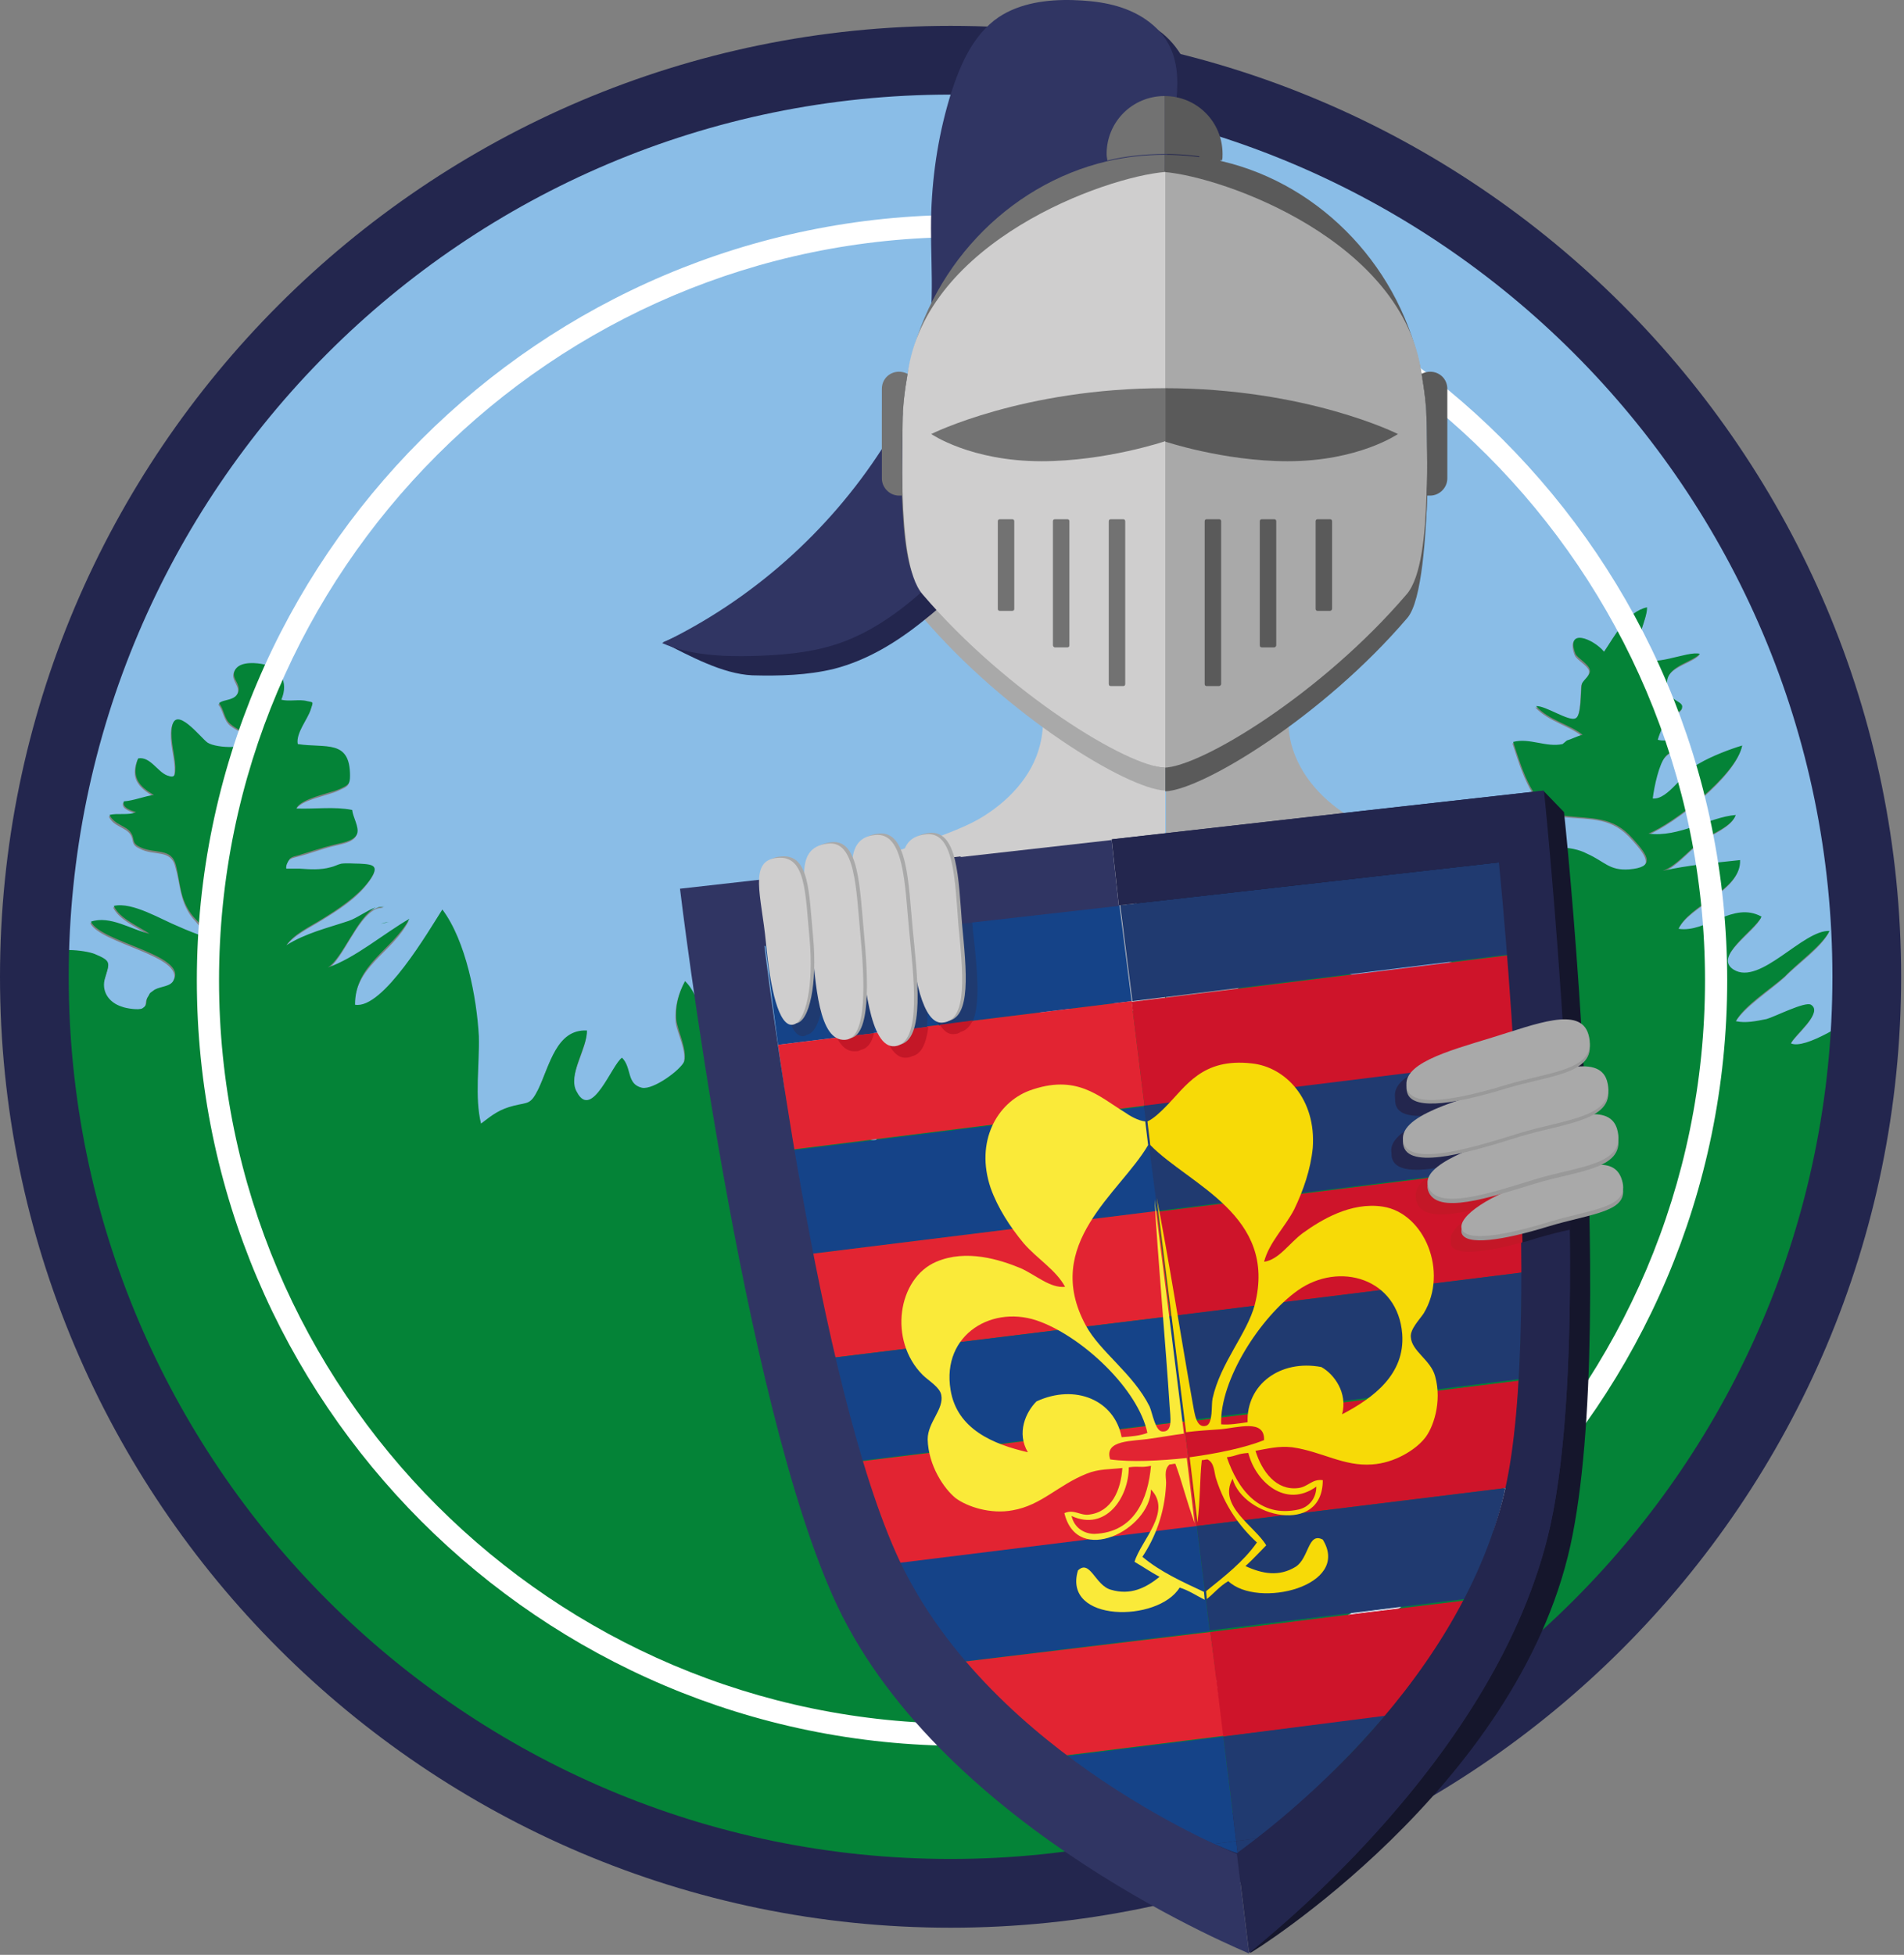
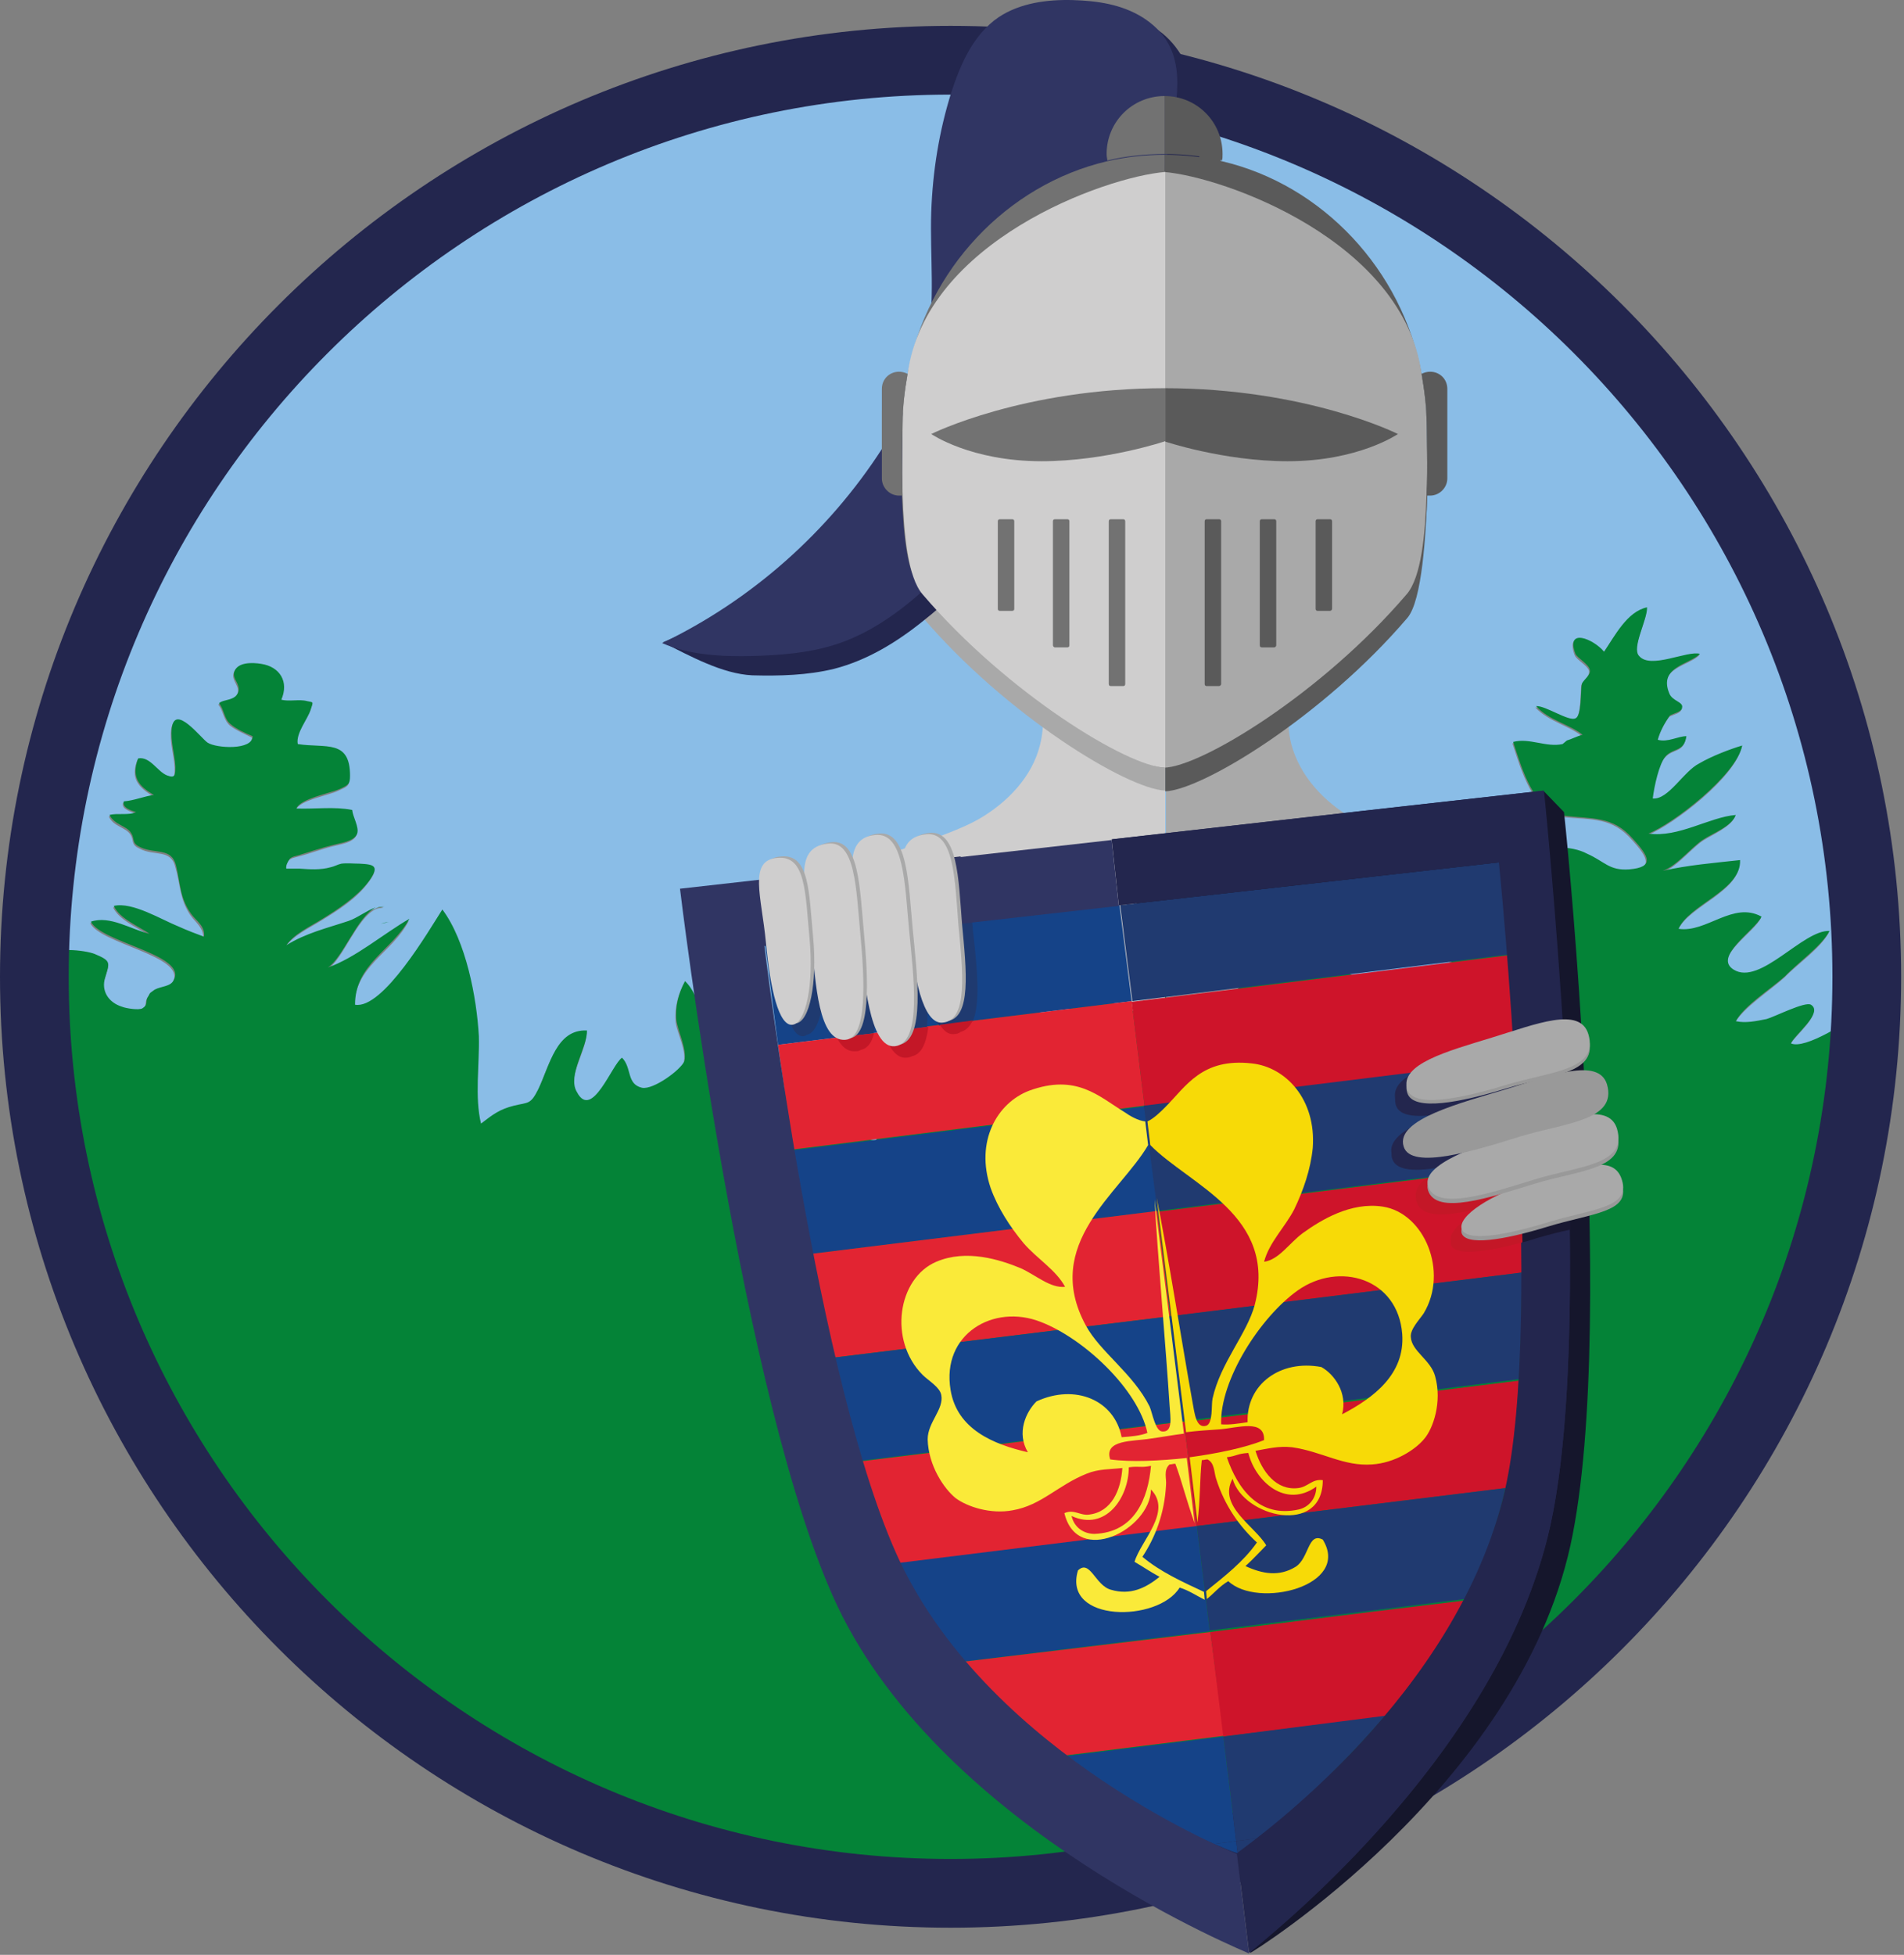
<svg xmlns="http://www.w3.org/2000/svg" width="100%" height="100%" viewBox="0 0 266 273" version="1.1" xml:space="preserve" style="fill-rule:evenodd;clip-rule:evenodd;stroke-linejoin:round;stroke-miterlimit:2;">
  <rect x="0" y="0" width="266" height="273" fill="#808080" stroke="none" />
  <g transform="matrix(1,0,0,1,0,0.012)">
    <g id="Website_1_">
      <g>
        <g>
          <g>
            <g>
              <g>
                <path d="M5.2,147C5.3,147.6 5.3,148.3 5.4,148.9C5.6,148.8 5.8,148.6 6,148.4C6.3,147.8 5.9,147.4 5.2,147Z" style="fill:rgb(4,131,55);fill-rule:nonzero;" />
              </g>
              <g>
-                 <path d="M7.8,137C7.1,136.3 5.4,134.9 6.1,133.9C7.2,132.3 11.8,132.9 13.1,133.4C15.6,134.4 15.3,134.6 14.6,136.7C14,138.5 15,140.2 17,140.8C17.5,141 19.3,141.3 19.8,141C20.6,140.5 20.2,140.1 20.5,139.5C21,138.8 20.5,139.1 21.5,138.4C22.3,137.9 23.8,138 24.2,137C25.9,133.5 14,131.8 12.6,128.9C15.3,128.1 18.3,130 20.8,130.6C19.4,129.6 16.6,128.5 15.8,126.7C18.5,126.1 22.5,128.5 24.9,129.6C26,130.1 27.3,130.6 28.4,131C28.5,129.6 27.3,128.8 26.6,127.8C25.1,125.6 25.2,123.5 24.5,121.1C23.9,118.5 21.5,119.6 19.5,118.5C18.2,117.9 18.8,117.4 18.2,116.5C17.5,115.5 15.8,115.4 15.2,114C16.3,113.7 17.9,114.1 18.9,113.6C18.3,113.3 16.9,113 17.2,112.1C18.5,111.9 19.9,111.4 21.4,111.2C19.3,109.9 18.2,108.7 19.2,106.1C21,105.8 21.9,107.9 23.3,108.5C24.4,108.9 24.4,108.4 24.4,107.2C24.3,105.4 23.7,103.7 23.9,101.9C24.4,98.4 28,103.3 28.9,103.9C30.1,104.7 35.2,105 35.2,103C34.2,102.5 33,102 32.1,101.3C31.2,100.5 31.2,99.2 30.5,98.4C31.1,97.8 32.7,98.1 33.2,96.8C33.5,95.8 32.4,95.1 32.6,94.1C33,92.5 35.2,92.7 36.4,92.9C39,93.3 40.3,95.5 39.2,97.9C40.3,98.2 41.7,97.8 42.8,98.1C43.7,98.4 43.7,98.1 43.3,99.3C42.8,100.6 41.1,102.7 41.5,104.1C45.4,104.7 48.8,103.4 48.8,108.5C48.8,109.8 48.6,109.8 47.3,110.4C45.9,111.1 41.9,111.7 41.3,113.1C43.8,113.2 46.6,112.8 49.1,113.3C49.1,114.3 50.1,115.7 49.8,116.6C49.4,117.7 47.5,117.9 46.4,118.2C44.8,118.6 43.3,119.2 41.7,119.6C41.4,119.7 40.7,119.8 40.4,120.1C40.1,120.4 39.8,121 39.9,121.5L41.8,121.5C43.3,121.6 44.7,121.7 46.1,121.3C46.6,121.2 47.1,120.9 47.6,120.8C48.4,120.7 49.3,120.8 50.1,120.8C52.2,120.9 53.1,121.1 51.4,123.3C49.8,125.5 47.1,127.2 44.8,128.6C43.2,129.6 41,130.6 39.9,132.2C42.6,130.5 45.6,129.8 48.6,128.8C49.8,128.4 51.1,127.3 52.4,126.9C52.8,126.7 53.2,126.6 53.6,126.7L53.2,126.8C52.9,126.8 52.6,126.9 52.4,127C49.8,128.3 47.9,134 45.7,135.4C49.6,134.2 53.6,130.6 57.1,128.6C54.8,133.1 49.5,134.9 49.5,140.6C53.4,141.4 59.8,130.1 61.7,127.3C64.9,131.8 66.5,139.6 66.8,145C67,149 66.2,153.5 67.1,157.2C68.8,156 69.7,155.2 71.7,154.7C73.7,154.2 74,154.5 75.1,152.4C76.6,149.2 77.6,144.1 81.9,144.2C82.1,146.5 79.1,150.5 80.5,152.8C82.7,156.8 85.4,148.9 86.8,148C88.2,149.4 87.4,151.7 89.6,152.2C91.1,152.5 95,149.7 95.5,148.5C96,146.8 94.6,144.3 94.4,142.8C94.2,140.8 94.7,138.9 95.6,137.3C98.5,140.1 97.9,145.6 99.1,149.2C99.4,150.3 100.5,152.9 101.3,153.7C102.6,154.7 104.7,154.6 106.2,155.9C112.4,156.3 107,143.9 114.6,148.6C117.4,150.3 117.2,151.2 117.4,154.1C117.7,158.3 118.3,158.9 122.3,159.5C123.1,157.3 122.6,154.1 122.6,151.8C122.8,146.4 125.1,148.7 129.5,147.9C132.9,147.3 131.2,145.9 129,144.8C127.8,144.3 126.1,144.8 126.5,143C127,141.6 131,141.5 132,141C131.1,139.5 129.2,138.7 128.3,137.3C129.4,135.8 130.5,135.8 132.2,135.8C130.7,132.9 131.4,133.3 132.4,130.6C133.2,128.1 133,125.4 134.1,122.6C135.3,123.5 137.6,128.3 138.3,129.8C138.6,130.7 137.5,131.6 138.3,132.4C138.9,133 140.9,132.4 141.7,132.1C142.3,133.3 142,135.3 141.5,136.7C140.6,139.6 139.5,140.2 142.6,140.4C143.8,140.6 144,139.5 144.9,140.6C145.4,141.4 144.6,143.2 144.9,144.1C145.5,146.1 145.4,145 147.4,145.8C149.7,146.6 149.4,146.6 149.6,149.2C149.8,151.8 150.1,153.5 153.1,151.4C155.6,149.6 153.7,148.3 155.1,145.9C155.4,145.4 157.3,144.2 157.1,143.4C156.8,141.9 152.2,142.5 150.9,142C146.4,140.3 152.9,139.4 154.8,139.1C154.6,138.8 154.8,137.9 154.5,137.4C156.2,136.6 160.7,138.8 162.7,138.9C168.6,139.5 162.5,133.7 165.9,132.7C165.9,132.7 173.8,141.9 173.8,135.9C173.8,133.3 168.7,133 173.2,130.2C175.5,128.7 174.7,129.9 176.6,131C178.1,131.9 177.2,131.6 179.2,131.2C181.5,130.4 186.8,128 187.5,131.2C187.8,132.6 186.4,133.8 187.2,135.1C188.1,136.6 190.4,136.5 191.2,138C191.7,138.9 191.2,140.3 191.8,141.2C192.9,143.2 196.3,144.1 198.1,144.4C201,144.9 204.3,144.9 206.7,143.3C205.6,140.4 200.8,138.8 207.2,138.4C210.1,138.1 215.4,138.2 218.1,139.5C216.7,133.3 202.4,136.3 202.4,134.1C202.4,130.4 216.4,133.2 218.3,133.2C217.8,132.4 216.8,132.3 216.3,131.7C215.8,130.8 216.1,130.2 216,129.4C215.5,127.4 215.1,125.4 214.6,123.2C214.4,122.4 213.7,121.4 214,120.6C214.9,117.8 219.5,118.3 221.6,119.4C224.1,120.5 224.7,121.7 227.5,121.6C231,121.3 230.3,119.8 228,117.3C225.2,114.1 222.5,114.5 218.4,114.1C214.2,113.5 212.5,107.5 211.3,103.8C213.6,103.2 215.9,104.6 218.2,104.1L218.8,103.6C219.4,103.4 220.2,103 221,102.8C219.2,101.3 216.4,100.8 214.5,98.8C215.9,98.6 219.1,101 220,100.5C220.9,100.2 220.8,96.6 220.9,95.7C221.1,95.1 222.1,94.5 222,93.7C221.8,92.9 220.3,92.2 220,91.5C218.6,87.8 222.5,89.3 224,91.2C225.5,89 227.2,85.7 230,85C230.2,86.5 227.8,90.7 228.9,91.8C230.4,93.6 235.5,91 237.4,91.5C235.9,93 231.5,93.3 233.1,97C233.6,98.1 235.1,98.2 234.9,99C234.9,99.6 233.7,99.8 233.2,100.1C232.4,101.2 231.8,102.4 231.5,103.5C232.9,104 234.3,103 235.5,103C235.2,105.2 233.7,104.5 232.6,105.8C231.7,106.7 230.9,110 230.8,111.7C233,111.9 235.1,107.8 237.3,106.8C239,105.9 241.6,104.8 243.3,104.3C242.5,108.5 233.7,115.2 230.2,116.6C234.4,117.2 238.7,114.3 242.4,114C241.8,115.5 239.3,116.5 237.9,117.4C236.1,118.6 233.6,121.9 231.4,122C235.1,121.1 239.1,120.8 243,120.3C243.2,124.5 235.9,126.5 234.4,129.9C238.3,130.5 242,126 246,128.2C245.1,130.2 239.2,133.7 242.1,135.6C245.8,137.9 251.8,130.1 255.5,130.2C254.4,132.4 251,134.7 249.3,136.5C247.3,138.3 243.6,140.7 242.4,142.8C243.8,143.1 245.2,142.8 246.7,142.5C247.8,142.2 252.1,140 252.9,140.5C254.7,141.6 250.6,144.7 250.1,145.9C252.1,146.8 258.3,142.8 260.1,141.4C260.3,141.2 260.5,141 260.7,140.8C260.7,139.4 260.8,138 260.8,136.5C260.8,65.8 203.5,8.5 132.8,8.5C62.1,8.5 4.8,65.8 4.8,136.5L4.8,137C5.6,136.6 7,136.9 7.8,137Z" style="fill:rgb(138,189,231);fill-rule:nonzero;" />
+                 <path d="M7.8,137C7.1,136.3 5.4,134.9 6.1,133.9C7.2,132.3 11.8,132.9 13.1,133.4C15.6,134.4 15.3,134.6 14.6,136.7C14,138.5 15,140.2 17,140.8C17.5,141 19.3,141.3 19.8,141C20.6,140.5 20.2,140.1 20.5,139.5C21,138.8 20.5,139.1 21.5,138.4C22.3,137.9 23.8,138 24.2,137C25.9,133.5 14,131.8 12.6,128.9C15.3,128.1 18.3,130 20.8,130.6C19.4,129.6 16.6,128.5 15.8,126.7C18.5,126.1 22.5,128.5 24.9,129.6C26,130.1 27.3,130.6 28.4,131C28.5,129.6 27.3,128.8 26.6,127.8C25.1,125.6 25.2,123.5 24.5,121.1C23.9,118.5 21.5,119.6 19.5,118.5C18.2,117.9 18.8,117.4 18.2,116.5C17.5,115.5 15.8,115.4 15.2,114C16.3,113.7 17.9,114.1 18.9,113.6C18.3,113.3 16.9,113 17.2,112.1C18.5,111.9 19.9,111.4 21.4,111.2C19.3,109.9 18.2,108.7 19.2,106.1C21,105.8 21.9,107.9 23.3,108.5C24.4,108.9 24.4,108.4 24.4,107.2C24.3,105.4 23.7,103.7 23.9,101.9C24.4,98.4 28,103.3 28.9,103.9C30.1,104.7 35.2,105 35.2,103C34.2,102.5 33,102 32.1,101.3C31.2,100.5 31.2,99.2 30.5,98.4C31.1,97.8 32.7,98.1 33.2,96.8C33.5,95.8 32.4,95.1 32.6,94.1C33,92.5 35.2,92.7 36.4,92.9C39,93.3 40.3,95.5 39.2,97.9C40.3,98.2 41.7,97.8 42.8,98.1C43.7,98.4 43.7,98.1 43.3,99.3C42.8,100.6 41.1,102.7 41.5,104.1C45.4,104.7 48.8,103.4 48.8,108.5C48.8,109.8 48.6,109.8 47.3,110.4C45.9,111.1 41.9,111.7 41.3,113.1C43.8,113.2 46.6,112.8 49.1,113.3C49.1,114.3 50.1,115.7 49.8,116.6C49.4,117.7 47.5,117.9 46.4,118.2C44.8,118.6 43.3,119.2 41.7,119.6C41.4,119.7 40.7,119.8 40.4,120.1C40.1,120.4 39.8,121 39.9,121.5L41.8,121.5C43.3,121.6 44.7,121.7 46.1,121.3C46.6,121.2 47.1,120.9 47.6,120.8C48.4,120.7 49.3,120.8 50.1,120.8C52.2,120.9 53.1,121.1 51.4,123.3C49.8,125.5 47.1,127.2 44.8,128.6C43.2,129.6 41,130.6 39.9,132.2C42.6,130.5 45.6,129.8 48.6,128.8C49.8,128.4 51.1,127.3 52.4,126.9C52.8,126.7 53.2,126.6 53.6,126.7L53.2,126.8C52.9,126.8 52.6,126.9 52.4,127C49.8,128.3 47.9,134 45.7,135.4C49.6,134.2 53.6,130.6 57.1,128.6C54.8,133.1 49.5,134.9 49.5,140.6C53.4,141.4 59.8,130.1 61.7,127.3C64.9,131.8 66.5,139.6 66.8,145C67,149 66.2,153.5 67.1,157.2C68.8,156 69.7,155.2 71.7,154.7C73.7,154.2 74,154.5 75.1,152.4C76.6,149.2 77.6,144.1 81.9,144.2C82.1,146.5 79.1,150.5 80.5,152.8C82.7,156.8 85.4,148.9 86.8,148C88.2,149.4 87.4,151.7 89.6,152.2C91.1,152.5 95,149.7 95.5,148.5C96,146.8 94.6,144.3 94.4,142.8C94.2,140.8 94.7,138.9 95.6,137.3C98.5,140.1 97.9,145.6 99.1,149.2C99.4,150.3 100.5,152.9 101.3,153.7C102.6,154.7 104.7,154.6 106.2,155.9C112.4,156.3 107,143.9 114.6,148.6C117.4,150.3 117.2,151.2 117.4,154.1C117.7,158.3 118.3,158.9 122.3,159.5C123.1,157.3 122.6,154.1 122.6,151.8C122.8,146.4 125.1,148.7 129.5,147.9C132.9,147.3 131.2,145.9 129,144.8C127.8,144.3 126.1,144.8 126.5,143C127,141.6 131,141.5 132,141C131.1,139.5 129.2,138.7 128.3,137.3C129.4,135.8 130.5,135.8 132.2,135.8C130.7,132.9 131.4,133.3 132.4,130.6C133.2,128.1 133,125.4 134.1,122.6C135.3,123.5 137.6,128.3 138.3,129.8C138.6,130.7 137.5,131.6 138.3,132.4C138.9,133 140.9,132.4 141.7,132.1C142.3,133.3 142,135.3 141.5,136.7C140.6,139.6 139.5,140.2 142.6,140.4C143.8,140.6 144,139.5 144.9,140.6C145.4,141.4 144.6,143.2 144.9,144.1C145.5,146.1 145.4,145 147.4,145.8C149.7,146.6 149.4,146.6 149.6,149.2C149.8,151.8 150.1,153.5 153.1,151.4C155.6,149.6 153.7,148.3 155.1,145.9C155.4,145.4 157.3,144.2 157.1,143.4C156.8,141.9 152.2,142.5 150.9,142C146.4,140.3 152.9,139.4 154.8,139.1C154.6,138.8 154.8,137.9 154.5,137.4C156.2,136.6 160.7,138.8 162.7,138.9C168.6,139.5 162.5,133.7 165.9,132.7C165.9,132.7 173.8,141.9 173.8,135.9C173.8,133.3 168.7,133 173.2,130.2C175.5,128.7 174.7,129.9 176.6,131C178.1,131.9 177.2,131.6 179.2,131.2C181.5,130.4 186.8,128 187.5,131.2C187.8,132.6 186.4,133.8 187.2,135.1C188.1,136.6 190.4,136.5 191.2,138C191.7,138.9 191.2,140.3 191.8,141.2C192.9,143.2 196.3,144.1 198.1,144.4C201,144.9 204.3,144.9 206.7,143.3C205.6,140.4 200.8,138.8 207.2,138.4C216.7,133.3 202.4,136.3 202.4,134.1C202.4,130.4 216.4,133.2 218.3,133.2C217.8,132.4 216.8,132.3 216.3,131.7C215.8,130.8 216.1,130.2 216,129.4C215.5,127.4 215.1,125.4 214.6,123.2C214.4,122.4 213.7,121.4 214,120.6C214.9,117.8 219.5,118.3 221.6,119.4C224.1,120.5 224.7,121.7 227.5,121.6C231,121.3 230.3,119.8 228,117.3C225.2,114.1 222.5,114.5 218.4,114.1C214.2,113.5 212.5,107.5 211.3,103.8C213.6,103.2 215.9,104.6 218.2,104.1L218.8,103.6C219.4,103.4 220.2,103 221,102.8C219.2,101.3 216.4,100.8 214.5,98.8C215.9,98.6 219.1,101 220,100.5C220.9,100.2 220.8,96.6 220.9,95.7C221.1,95.1 222.1,94.5 222,93.7C221.8,92.9 220.3,92.2 220,91.5C218.6,87.8 222.5,89.3 224,91.2C225.5,89 227.2,85.7 230,85C230.2,86.5 227.8,90.7 228.9,91.8C230.4,93.6 235.5,91 237.4,91.5C235.9,93 231.5,93.3 233.1,97C233.6,98.1 235.1,98.2 234.9,99C234.9,99.6 233.7,99.8 233.2,100.1C232.4,101.2 231.8,102.4 231.5,103.5C232.9,104 234.3,103 235.5,103C235.2,105.2 233.7,104.5 232.6,105.8C231.7,106.7 230.9,110 230.8,111.7C233,111.9 235.1,107.8 237.3,106.8C239,105.9 241.6,104.8 243.3,104.3C242.5,108.5 233.7,115.2 230.2,116.6C234.4,117.2 238.7,114.3 242.4,114C241.8,115.5 239.3,116.5 237.9,117.4C236.1,118.6 233.6,121.9 231.4,122C235.1,121.1 239.1,120.8 243,120.3C243.2,124.5 235.9,126.5 234.4,129.9C238.3,130.5 242,126 246,128.2C245.1,130.2 239.2,133.7 242.1,135.6C245.8,137.9 251.8,130.1 255.5,130.2C254.4,132.4 251,134.7 249.3,136.5C247.3,138.3 243.6,140.7 242.4,142.8C243.8,143.1 245.2,142.8 246.7,142.5C247.8,142.2 252.1,140 252.9,140.5C254.7,141.6 250.6,144.7 250.1,145.9C252.1,146.8 258.3,142.8 260.1,141.4C260.3,141.2 260.5,141 260.7,140.8C260.7,139.4 260.8,138 260.8,136.5C260.8,65.8 203.5,8.5 132.8,8.5C62.1,8.5 4.8,65.8 4.8,136.5L4.8,137C5.6,136.6 7,136.9 7.8,137Z" style="fill:rgb(138,189,231);fill-rule:nonzero;" />
              </g>
              <g>
                <path d="M4.8,139.4C4.8,140.3 4.9,141.2 4.9,142.1C5.3,142 5.7,141.9 5.8,141.8C6.6,141.1 5.6,140.3 4.8,139.4Z" style="fill:rgb(4,131,55);fill-rule:nonzero;" />
              </g>
              <path d="M260.2,141.2C258.3,142.6 252.2,146.6 250.2,145.7C250.7,144.5 254.8,141.4 253,140.3C252.2,139.8 247.9,142 246.8,142.3C245.3,142.6 243.9,142.9 242.5,142.6C243.7,140.4 247.4,138.1 249.4,136.3C251.1,134.5 254.5,132.1 255.6,130C251.9,129.8 245.9,137.7 242.2,135.4C239.3,133.6 245.1,130 246.1,128C242.1,125.8 238.4,130.3 234.5,129.7C236,126.3 243.3,124.3 243.1,120.1C239.5,120.5 235.8,120.8 232.3,121.6C234.3,120.9 236.4,118.2 238,117.2C239.4,116.3 241.9,115.4 242.5,113.8C238.8,114.1 234.5,117 230.3,116.4C233.8,115 242.6,108.2 243.4,104.1C241.7,104.6 239.1,105.6 237.4,106.6C235.2,107.7 233.1,111.7 230.9,111.5C231.1,109.8 231.8,106.6 232.7,105.6C233.8,104.4 235.3,105 235.6,102.8C234.4,102.8 233,103.7 231.6,103.3C231.9,102.2 232.5,101 233.3,99.9C233.8,99.6 235,99.4 235,98.8C235.2,98 233.6,97.9 233.2,96.8C231.7,93.1 236,92.8 237.5,91.3C235.7,90.8 230.6,93.5 229,91.6C227.9,90.5 230.2,86.4 230.1,84.8C227.3,85.4 225.6,88.8 224.1,91C222.6,89.2 218.7,87.6 220.1,91.3C220.4,91.9 221.9,92.7 222.1,93.5C222.3,94.3 221.2,94.9 221,95.5C220.8,96.4 221,100 220.1,100.3C219.2,100.8 215.9,98.5 214.6,98.6C216.4,100.6 219.2,101.1 221.1,102.6C220.3,102.8 219.6,103.2 218.9,103.4L218.3,103.9C216,104.4 213.7,103 211.4,103.6C212.6,107.3 214.3,113.3 218.5,113.9C222.5,114.4 225.3,113.9 228.1,117.1C230.4,119.6 231.2,121.1 227.6,121.4C224.8,121.6 224.2,120.3 221.7,119.2C219.7,118.1 215.1,117.7 214.1,120.4C213.8,121.2 214.6,122.2 214.7,123C215.2,125.2 215.6,127.2 216.1,129.2C216.3,130 215.9,130.6 216.4,131.5C216.9,132.1 217.9,132.3 218.4,133C216.6,133 202.5,130.2 202.5,133.9C202.5,136.1 216.8,133.1 218.2,139.3C215.4,138.1 210.2,137.9 207.3,138.2C201,138.7 205.8,140.2 206.8,143.1C204.3,144.6 201.1,144.6 198.2,144.2C196.4,143.9 193,143 191.9,141C191.3,140.1 191.7,138.7 191.3,137.8C190.5,136.3 188.2,136.4 187.3,134.9C186.5,133.7 187.9,132.4 187.6,131C186.8,127.8 181.6,130.2 179.3,131C177.3,131.5 178.2,131.8 176.7,130.8C174.9,129.7 175.6,128.5 173.3,130C168.8,132.8 173.9,133.1 173.9,135.7C173.9,141.7 166,132.5 166,132.5C162.6,133.4 168.6,139.3 162.8,138.7C160.8,138.5 156.3,136.4 154.6,137.2C154.9,137.7 154.8,138.6 154.9,138.9C153.1,139.2 146.6,140.1 151,141.8C152.2,142.3 156.9,141.6 157.2,143.2C157.4,144 155.5,145.2 155.2,145.7C153.8,148.2 155.7,149.4 153.2,151.2C150.1,153.4 149.8,151.7 149.7,149C149.5,146.4 149.9,146.4 147.5,145.6C145.5,144.8 145.7,145.9 145,143.9C144.7,143 145.5,141.1 145,140.4C144.1,139.3 143.9,140.4 142.7,140.2C139.6,140 140.7,139.4 141.6,136.5C142.1,135.1 142.4,133.1 141.8,131.9C141,132.2 139,132.8 138.4,132.2C137.6,131.4 138.7,130.5 138.4,129.6C137.8,128.1 135.5,123.3 134.2,122.4C133.1,125.2 133.3,127.9 132.5,130.4C131.6,133.2 130.8,132.7 132.3,135.6C130.6,135.6 129.5,135.6 128.4,137.1C129.3,138.5 131.2,139.3 132.1,140.8C131,141.3 127,141.4 126.6,142.8C126.1,144.6 127.8,144.2 129.1,144.6C131.3,145.7 133,147.1 129.6,147.7C125.1,148.5 122.8,146.2 122.7,151.6C122.7,153.9 123.2,157.1 122.4,159.3C118.4,158.7 117.8,158.1 117.5,153.9C117.3,151 117.5,150 114.7,148.4C107.1,143.7 112.5,156 106.3,155.7C106.4,155.7 106.4,155.8 106.5,155.8L106,155.6L106.3,155.6C104.8,154.4 102.7,154.5 101.4,153.4C100.6,152.6 99.6,150 99.2,148.9C98,145.4 98.6,139.8 95.7,137C94.8,138.7 94.3,140.5 94.5,142.5C94.7,144 96,146.5 95.6,148.2C95.1,149.4 91.3,152.2 89.7,151.9C87.5,151.4 88.3,149.1 86.9,147.7C85.5,148.6 82.7,156.5 80.6,152.5C79.2,150.2 82.1,146.2 82,143.9C77.7,143.7 76.8,148.8 75.2,152.1C74.1,154.3 73.8,153.9 71.8,154.4C69.8,154.9 68.9,155.6 67.2,156.9C66.3,153.2 67,148.7 66.9,144.7C66.6,139.3 65.1,131.4 61.8,127C60,129.8 53.5,141 49.6,140.3C49.6,134.6 54.8,132.7 57.2,128.3C53.7,130.3 49.6,133.8 45.8,135.1C47.9,133.8 49.9,128 52.5,126.7C51.3,127.1 49.9,128.2 48.7,128.6C45.7,129.6 42.7,130.3 40,132C41.1,130.4 43.3,129.4 44.9,128.4C47.2,127 49.9,125.2 51.5,123.1C53.1,120.9 52.3,120.7 50.2,120.6C49.4,120.6 48.5,120.5 47.7,120.6C47.2,120.7 46.7,121 46.2,121.1C44.8,121.5 43.3,121.4 41.9,121.3L40,121.3C39.9,120.9 40.2,120.3 40.5,119.9C40.8,119.6 41.5,119.5 41.8,119.4C43.4,118.9 44.9,118.4 46.5,118C47.6,117.7 49.5,117.5 49.9,116.4C50.2,115.5 49.3,114.1 49.2,113.1C46.7,112.6 44,113 41.4,112.9C42,111.5 46,110.8 47.4,110.2C48.7,109.6 48.9,109.5 48.9,108.3C48.9,103.2 45.5,104.5 41.6,103.9C41.3,102.4 43,100.4 43.4,99.1C43.8,97.9 43.8,98.1 42.9,97.9C41.8,97.6 40.4,98 39.3,97.7C40.4,95.2 39.1,93.1 36.5,92.7C35.3,92.5 33.1,92.4 32.7,93.9C32.5,94.9 33.6,95.5 33.3,96.6C32.9,97.9 31.2,97.6 30.6,98.2C31.3,99 31.3,100.4 32.2,101.1C33,101.8 34.3,102.4 35.3,102.8C35.3,104.8 30.2,104.5 29,103.7C28.1,103.1 24.4,98.2 24,101.7C23.8,103.5 24.4,105.2 24.5,107C24.5,108.2 24.5,108.7 23.4,108.3C22,107.8 21,105.6 19.3,105.9C18.3,108.5 19.4,109.8 21.5,111C20.1,111.2 18.7,111.8 17.3,111.9C17,112.8 18.4,113.2 19,113.4C18,113.9 16.4,113.5 15.3,113.8C16,115.2 17.7,115.3 18.3,116.3C18.9,117.2 18.3,117.7 19.6,118.3C21.7,119.3 24,118.3 24.6,120.9C25.2,123.3 25.1,125.4 26.7,127.6C27.4,128.6 28.7,129.3 28.5,130.8C27.4,130.4 26.1,129.9 25,129.4C22.5,128.4 18.5,125.9 15.9,126.5C16.7,128.3 19.5,129.4 20.9,130.4C18.3,129.8 15.4,127.8 12.7,128.7C14.1,131.6 26.1,133.3 24.3,136.8C23.9,137.8 22.5,137.7 21.6,138.2C20.6,138.9 21.1,138.6 20.6,139.3C20.3,139.9 20.7,140.3 19.9,140.8C19.4,141.1 17.6,140.8 17.1,140.6C15.1,140 14.1,138.3 14.7,136.5C15.3,134.4 15.6,134.2 13.2,133.2C11.9,132.7 7.3,132.1 6.2,133.7C5.6,134.7 7.2,136.1 7.9,136.8C7.1,136.7 5.7,136.4 4.9,136.7L4.9,139.2C5.7,140.1 6.6,140.9 5.9,141.6C5.7,141.7 5.4,141.8 5,141.9C5.1,143.5 5.2,145.1 5.3,146.7C6,147.1 6.4,147.6 6,148.1C5.9,148.3 5.7,148.4 5.4,148.6C6.2,156.8 7.8,164.8 10,172.5C25.7,225.5 74.7,264.1 132.8,264.1C192.4,264.1 242.5,223.4 256.7,168.2C259,159.3 260.4,150 260.7,140.4C260.6,140.9 260.4,141.1 260.2,141.2Z" style="fill:rgb(4,131,55);fill-rule:nonzero;" />
              <g>
                <path d="M106.5,155.9C106.4,155.8 106.4,155.8 106.3,155.8L106,155.8L106.5,155.9Z" style="fill:rgb(4,131,55);fill-rule:nonzero;" />
              </g>
              <g>
                <path d="M53.7,126.6C53.3,126.6 52.9,126.7 52.5,126.8C52.8,126.7 53.1,126.6 53.3,126.6L53.7,126.6Z" style="fill:rgb(4,131,55);fill-rule:nonzero;" />
              </g>
            </g>
            <g>
              <g>
                <path d="M132.8,269.2C59.6,269.2 0,209.6 0,136.4C0,63.2 59.6,3.6 132.8,3.6C206,3.6 265.6,63.2 265.6,136.4C265.6,209.6 206,269.2 132.8,269.2ZM132.8,13.2C64.9,13.2 9.6,68.5 9.6,136.4C9.6,204.3 64.9,259.6 132.8,259.6C200.7,259.6 256,204.3 256,136.4C256,68.4 200.7,13.2 132.8,13.2Z" style="fill:rgb(35,38,78);fill-rule:nonzero;" />
              </g>
            </g>
            <g>
              <g>
                <path d="M107.3,158.1C107.2,158 107.2,158 107.1,158L106.8,158L107.3,158.1Z" style="fill:rgb(4,131,55);fill-rule:nonzero;" />
              </g>
            </g>
            <g>
              <g>
                <path d="M54.4,128.8C54,128.8 53.6,128.9 53.2,129C53.5,128.9 53.8,128.8 54,128.8L54.4,128.8Z" style="fill:rgb(4,131,55);fill-rule:nonzero;" />
              </g>
            </g>
          </g>
          <g>
-             <path d="M134.4,243.8C75.5,243.8 27.5,195.8 27.5,136.9C27.5,78 75.5,30 134.4,30C193.3,30 241.3,78 241.3,136.9C241.3,195.9 193.3,243.8 134.4,243.8ZM134.4,33.1C77.2,33.1 30.6,79.7 30.6,136.9C30.6,194.1 77.2,240.7 134.4,240.7C191.6,240.7 238.2,194.1 238.2,136.9C238.2,79.7 191.6,33.1 134.4,33.1Z" style="fill:white;fill-rule:nonzero;" />
-           </g>
+             </g>
          <g>
            <g>
              <g>
                <g>
                  <g>
                    <path d="M152.7,78.9C147.3,79.2 141.8,79 136.4,78.3C139.8,80.5 141.4,84.5 142.8,88.3C144.7,93.3 146.6,98.8 145.3,104C144.2,108.5 140.7,112.1 136.7,114.4C132.7,116.7 122.9,119.6 118.5,120.9C124.3,120.6 133.6,121.1 140.5,122.1C147.6,123.2 147.9,134.8 153.7,139C156.4,140.9 159.5,141.7 162.8,141.9L162.8,77.7C159.4,78 156,78.7 152.7,78.9Z" style="fill:rgb(207,206,206);fill-rule:nonzero;" />
                  </g>
                </g>
                <g>
                  <g>
                    <path d="M185.1,122C189.8,118.6 196.1,118.8 201.9,119.2C197.5,118 192.9,116.7 189,114.3C185,112 181.6,108.4 180.4,103.9C179.1,98.7 181,93.3 182.9,88.2C184.3,84.4 185.9,80.4 189.3,78.2C183.9,78.9 178.4,79.1 173,78.8C169.7,78.6 166.3,77.9 162.9,77.5L162.9,141.7C166.2,141.5 169.4,140.7 172,138.8C177.7,134.7 179.2,126.2 185.1,122Z" style="fill:rgb(169,169,169);fill-rule:nonzero;" />
                  </g>
                </g>
              </g>
              <g>
                <g>
                  <g>
                    <path d="M162.7,16.7C158.2,16.7 154.6,20.3 154.6,24.8C154.6,25.1 154.6,25.4 154.7,25.7C142.2,28.7 132.2,38.3 128.1,50.3C127.5,51.9 127,53.6 126.8,55.4C126.5,55.2 126.1,55.1 125.6,55.1C124.3,55.1 123.2,56.2 123.2,57.5L123.2,70C123.2,71.3 124.3,72.4 125.6,72.4L126.1,72.4C126.2,77.7 126.8,83.8 128.9,86.2C140.6,99.9 157.5,110.2 162.8,110.4L162.8,16.7L162.7,16.7Z" style="fill:rgb(169,169,169);fill-rule:nonzero;" />
                  </g>
                </g>
                <g>
                  <g>
                    <path d="M196.6,86.3C198.7,83.9 199.2,74.5 199.4,69.2C195.4,69.2 198,52 197.4,50.4C193.3,38.3 183.3,28.7 170.8,25.8C170.8,25.5 170.9,25.2 170.9,24.9C170.9,20.4 167.3,16.8 162.8,16.8L162.8,110.5C168,110.3 184.9,100 196.6,86.3Z" style="fill:rgb(90,90,90);fill-rule:nonzero;" />
                  </g>
                </g>
              </g>
              <g>
                <g>
                  <path d="M161.8,4.2C159,2.3 157.6,5.3 154.3,5.1C150.7,4.8 146.9,5.1 143.8,7C140.2,9.2 138.2,13.2 136.7,17.2C134.7,22.5 133.5,28.1 133.1,33.7C132.6,39.9 133.1,46.2 131.6,52.2C130.3,57.3 127.7,62 124.6,66.3C116.6,77.5 105.3,84.4 92.6,89.7C96.4,91.6 100.9,94.1 105.1,94.3C108.9,94.4 112.8,94.3 116.5,93.4C121.2,92.2 125.4,89.6 129.1,86.6C134.8,82.1 139.5,76.6 144.2,71.1C147.4,67.4 150.6,63.6 153.2,59.5C155.7,55.4 157.6,51 159.4,46.6C162.5,39.3 165.6,32 167.2,24.2C168.4,18.2 167.8,8.4 161.8,4.2Z" style="fill:rgb(35,38,78);fill-rule:nonzero;" />
                </g>
              </g>
              <g>
                <g>
                  <path d="M159.6,2.4C156.7,0.6 153.3,0.1 149.9,0C146.3,-0.1 142.5,0.4 139.5,2.4C136,4.8 134.2,8.9 132.9,12.9C131.2,18.3 130.3,23.9 130.1,29.6C129.9,35.8 130.7,42.1 129.5,48.2C128.5,53.4 126.1,58.2 123.2,62.7C115.7,74.3 105,83.8 92.5,89.8C96.4,91.5 100.9,91.7 105.1,91.6C108.9,91.5 112.8,91.2 116.4,90.1C121,88.7 125.1,85.9 128.7,82.7C134.1,77.9 138.6,72.2 143,66.5C146,62.6 149,58.7 151.4,54.4C153.7,50.2 155.3,45.7 157,41.2C159.7,33.8 162.4,26.3 163.7,18.4C164.7,12.4 165.8,6.3 159.6,2.4Z" style="fill:rgb(48,53,99);fill-rule:nonzero;" />
                </g>
              </g>
              <g>
                <g>
                  <g>
                    <g>
                      <path d="M170.8,21.5C170.8,17 167.2,13.4 162.7,13.4L162.7,21.5C165.5,21.5 168.2,21.8 170.7,22.4C170.8,22.2 170.8,21.9 170.8,21.5Z" style="fill:rgb(90,90,90);fill-rule:nonzero;" />
                    </g>
                  </g>
                  <g>
                    <g>
                      <path d="M199.3,59.1C199.3,56.7 199.1,54.4 198.6,52.2C195.9,37.7 184.8,25.8 170.7,22.5C168.1,21.9 165.4,21.6 162.7,21.6L162.7,107.2C167.9,107.1 183.9,94.4 196.9,81.8C198.7,80.1 199.2,74.5 199.4,69.2C199.5,64.9 199.3,60.8 199.3,59.1Z" style="fill:rgb(90,90,90);fill-rule:nonzero;" />
                    </g>
                  </g>
                </g>
                <g>
                  <g>
                    <g>
                      <path d="M199.3,59.1C199.3,56.7 199,54.5 198.6,52.2C196.1,33.7 171.1,24.7 162.6,24L162.6,107.2C167.8,107.1 184.7,96.8 196.5,83C198.6,80.6 199.1,74.5 199.3,69.2C199.5,64.9 199.3,60.8 199.3,59.1Z" style="fill:rgb(169,169,169);fill-rule:nonzero;" />
                    </g>
                  </g>
                </g>
                <g>
                  <g>
                    <path d="M195.3,60.6C195.3,60.6 189.8,64.4 179.9,64.4C170.9,64.4 162.6,61.6 162.6,61.6L162.6,54.2C182.6,54.2 195.3,60.6 195.3,60.6Z" style="fill:rgb(90,90,90);fill-rule:nonzero;" />
                  </g>
                </g>
                <g>
                  <g>
                    <path d="M170.3,95.8L168.6,95.8C168.4,95.8 168.3,95.7 168.3,95.5L168.3,72.8C168.3,72.6 168.4,72.5 168.6,72.5L170.3,72.5C170.5,72.5 170.6,72.6 170.6,72.8L170.6,95.5C170.6,95.7 170.4,95.8 170.3,95.8Z" style="fill:rgb(90,90,90);fill-rule:nonzero;" />
                  </g>
                </g>
                <g>
                  <g>
                    <path d="M178,90.4L176.3,90.4C176.1,90.4 176,90.3 176,90.1L176,72.8C176,72.6 176.1,72.5 176.3,72.5L178,72.5C178.2,72.5 178.3,72.6 178.3,72.8L178.3,90.1C178.3,90.2 178.2,90.4 178,90.4Z" style="fill:rgb(90,90,90);fill-rule:nonzero;" />
                  </g>
                </g>
                <g>
                  <g>
                    <path d="M185.8,85.3L184.1,85.3C183.9,85.3 183.8,85.2 183.8,85L183.8,72.8C183.8,72.6 183.9,72.5 184.1,72.5L185.8,72.5C186,72.5 186.1,72.6 186.1,72.8L186.1,85C186.1,85.2 185.9,85.3 185.8,85.3Z" style="fill:rgb(90,90,90);fill-rule:nonzero;" />
                  </g>
                </g>
                <g>
                  <g>
                    <path d="M199.8,51.9C199.4,51.9 199,52 198.6,52.2C199,54.5 199.3,56.8 199.3,59.1C199.3,60.8 199.5,64.9 199.3,69.2L199.8,69.2C201.1,69.2 202.2,68.1 202.2,66.8L202.2,54.3C202.2,52.9 201.1,51.9 199.8,51.9Z" style="fill:rgb(90,90,90);fill-rule:nonzero;" />
                  </g>
                </g>
              </g>
              <g>
                <g>
                  <g>
                    <g>
                      <path d="M154.6,21.5C154.6,17 158.2,13.4 162.7,13.4L162.7,21.5C159.9,21.5 157.2,21.8 154.7,22.4C154.7,22.2 154.6,21.9 154.6,21.5Z" style="fill:rgb(114,114,114);fill-rule:nonzero;" />
                    </g>
                  </g>
                  <g>
                    <g>
                      <path d="M126.1,59.1C126.1,56.7 126.3,54.4 126.8,52.2C129.5,37.7 140.6,25.8 154.7,22.5C157.3,21.9 160,21.6 162.7,21.6L162.7,107.2C157.5,107.1 141.5,94.4 128.5,81.8C126.7,80.1 126.2,74.5 126,69.2C126,64.9 126.1,60.8 126.1,59.1Z" style="fill:rgb(114,114,114);fill-rule:nonzero;" />
                    </g>
                  </g>
                </g>
                <g>
                  <g>
                    <g>
                      <path d="M126.1,59.1C126.1,56.7 126.4,54.5 126.8,52.2C129.3,33.7 154.3,24.7 162.8,24L162.8,107.2C157.6,107.1 140.7,96.8 128.9,83C126.8,80.6 126.3,74.5 126.1,69.2C126,64.9 126.1,60.8 126.1,59.1Z" style="fill:rgb(207,206,206);fill-rule:nonzero;" />
                    </g>
                  </g>
                </g>
                <g>
                  <g>
                    <path d="M130.1,60.6C130.1,60.6 135.6,64.4 145.5,64.4C154.5,64.4 162.8,61.6 162.8,61.6L162.8,54.2C142.9,54.2 130.1,60.6 130.1,60.6Z" style="fill:rgb(114,114,114);fill-rule:nonzero;" />
                  </g>
                </g>
                <g>
                  <g>
                    <path d="M155.2,95.8L156.9,95.8C157.1,95.8 157.2,95.7 157.2,95.5L157.2,72.8C157.2,72.6 157.1,72.5 156.9,72.5L155.2,72.5C155,72.5 154.9,72.6 154.9,72.8L154.9,95.5C154.9,95.7 155,95.8 155.2,95.8Z" style="fill:rgb(114,114,114);fill-rule:nonzero;" />
                  </g>
                </g>
                <g>
                  <g>
                    <path d="M147.4,90.4L149.1,90.4C149.3,90.4 149.4,90.3 149.4,90.1L149.4,72.8C149.4,72.6 149.3,72.5 149.1,72.5L147.4,72.5C147.2,72.5 147.1,72.6 147.1,72.8L147.1,90.1C147.1,90.2 147.2,90.4 147.4,90.4Z" style="fill:rgb(114,114,114);fill-rule:nonzero;" />
                  </g>
                </g>
                <g>
                  <g>
                    <path d="M139.7,85.3L141.4,85.3C141.6,85.3 141.7,85.2 141.7,85L141.7,72.8C141.7,72.6 141.6,72.5 141.4,72.5L139.7,72.5C139.5,72.5 139.4,72.6 139.4,72.8L139.4,85C139.4,85.2 139.5,85.3 139.7,85.3Z" style="fill:rgb(114,114,114);fill-rule:nonzero;" />
                  </g>
                </g>
                <g>
                  <g>
                    <path d="M125.6,51.9C126,51.9 126.4,52 126.8,52.2C126.4,54.5 126.1,56.8 126.1,59.1C126.1,60.8 125.9,64.9 126.1,69.2L125.6,69.2C124.3,69.2 123.2,68.1 123.2,66.8L123.2,54.3C123.2,52.9 124.3,51.9 125.6,51.9Z" style="fill:rgb(114,114,114);fill-rule:nonzero;" />
                  </g>
                </g>
              </g>
            </g>
            <g>
              <g>
                <g>
                  <path d="M219.4,215.8C222.9,199.8 222.5,172.3 221.3,149.9C220.5,134.5 219.1,118.9 218.5,113.4L215.7,110.5L193.4,116.1L158.1,120.1L159,128L189.7,124.5L211.4,122C211.4,122 218.1,184.8 212.3,211.3C205.8,240.9 174.4,262.6 174.3,262.6L174.7,272.7C174.7,272.8 211.9,249.8 219.4,215.8Z" style="fill:rgb(21,22,44);fill-rule:nonzero;" />
                </g>
              </g>
              <g>
                <g>
                  <path d="M169,227.8L169.1,227.9L169,227.8Z" style="fill:none;fill-rule:nonzero;" />
                  <path d="M156.4,126.4L106.9,132C107.2,134.1 107.8,139.2 108.7,145.9L158.1,139.8L156.4,126.4Z" style="fill:rgb(21,67,136);fill-rule:nonzero;" />
                  <path d="M158.1,139.8L108.7,145.9C109.3,150.2 110,155.2 110.9,160.5L159.9,154.4L158.1,139.8Z" style="fill:rgb(226,36,50);fill-rule:nonzero;" />
                  <path d="M158.1,139.8L108.7,145.9L158.1,139.8Z" style="fill:rgb(226,36,50);fill-rule:nonzero;" />
                  <path d="M159.9,154.5L110.9,160.6C111.6,165.2 112.5,170.2 113.4,175.1L161.8,169.1L159.9,154.5Z" style="fill:rgb(21,67,136);fill-rule:nonzero;" />
-                   <path d="M159.9,154.5L110.9,160.6L159.9,154.5Z" style="fill:rgb(21,67,136);fill-rule:nonzero;" />
                  <path d="M161.7,169.1L113.3,175.1C114.2,179.9 115.2,184.8 116.3,189.6L163.5,183.8L161.7,169.1Z" style="fill:rgb(226,36,50);fill-rule:nonzero;" />
                  <path d="M161.7,169.1L113.3,175.1L161.7,169.1Z" style="fill:rgb(226,36,50);fill-rule:nonzero;" />
                  <path d="M163.6,183.8L116.4,189.6C117.5,194.6 118.8,199.5 120.1,204L165.5,198.4L163.6,183.8Z" style="fill:rgb(21,67,136);fill-rule:nonzero;" />
                  <path d="M163.6,183.8L116.4,189.6L163.6,183.8Z" style="fill:rgb(21,67,136);fill-rule:nonzero;" />
                  <path d="M165.4,198.5L120,204.1C121.6,209.4 123.3,214.2 125.1,218.1C125.1,218.2 125.2,218.3 125.2,218.4L167.2,213.2L165.4,198.5Z" style="fill:rgb(226,36,50);fill-rule:nonzero;" />
                  <path d="M165.4,198.4L120,204L165.4,198.4Z" style="fill:rgb(226,36,50);fill-rule:nonzero;" />
                  <path d="M167.2,213.1L125.2,218.3C127.6,223.4 130.7,228 134.1,232.1L169,227.8L167.2,213.1Z" style="fill:rgb(21,67,136);fill-rule:nonzero;" />
-                   <path d="M167.2,213.1L125.2,218.3L167.2,213.1Z" style="fill:rgb(21,67,136);fill-rule:nonzero;" />
                  <path d="M169.1,227.9L134.2,232.1C138.5,237.2 143.4,241.6 148.3,245.2L171,242.4L169.1,227.9Z" style="fill:rgb(226,36,50);fill-rule:nonzero;" />
                  <path d="M169,227.8L134.1,232.1L169,227.8Z" style="fill:rgb(226,36,50);fill-rule:nonzero;" />
                  <path d="M170.9,242.5L148.3,245.3C156.2,251.1 164,255.1 169.6,257.5L172.7,257.1L170.9,242.5Z" style="fill:rgb(21,67,136);fill-rule:nonzero;" />
                  <path d="M170.9,242.4L148.2,245.2L170.9,242.4Z" style="fill:rgb(21,67,136);fill-rule:nonzero;" />
                  <path d="M169.6,257.5C170.8,258 171.9,258.5 172.9,258.8L172.7,257.1L169.6,257.5Z" style="fill:rgb(21,67,136);fill-rule:nonzero;" />
                  <path d="M172.7,257.1L169.6,257.5L172.7,257.1Z" style="fill:rgb(21,67,136);fill-rule:nonzero;" />
                  <path d="M210.7,133.3C210.2,127 209.8,122.4 209.6,120.4L156.5,126.4L158.2,139.8L210.7,133.3Z" style="fill:rgb(32,58,112);fill-rule:nonzero;" />
                  <path d="M159.9,154.5L211.7,148.1C211.4,142.7 211,137.6 210.7,133.4L158.1,139.9L159.9,154.5Z" style="fill:rgb(206,20,42);fill-rule:nonzero;" />
                  <path d="M158.1,139.8L210.7,133.3L158.1,139.8Z" style="fill:rgb(21,67,136);fill-rule:nonzero;" />
                  <path d="M161.7,169.1L212.3,162.8C212.1,157.7 211.9,152.7 211.6,148L159.8,154.4L161.7,169.1Z" style="fill:rgb(32,58,112);fill-rule:nonzero;" />
                  <path d="M159.9,154.5L211.7,148.1L159.9,154.5Z" style="fill:rgb(21,67,136);fill-rule:nonzero;" />
                  <path d="M163.6,183.8L212.7,177.7C212.7,172.8 212.6,167.8 212.4,162.9L161.8,169.2L163.6,183.8Z" style="fill:rgb(206,20,42);fill-rule:nonzero;" />
                  <path d="M161.7,169.1L212.3,162.8L161.7,169.1Z" style="fill:rgb(21,67,136);fill-rule:nonzero;" />
                  <path d="M165.4,198.4L212.2,192.6C212.5,187.9 212.6,182.9 212.6,177.7L163.5,183.8L165.4,198.4Z" style="fill:rgb(32,58,112);fill-rule:nonzero;" />
                  <path d="M163.6,183.8L212.7,177.7L163.6,183.8Z" style="fill:rgb(21,67,136);fill-rule:nonzero;" />
                  <path d="M167.2,213.1L210.4,207.8C211.3,203.6 211.9,198.4 212.2,192.8L165.4,198.6L167.2,213.1Z" style="fill:rgb(206,20,42);fill-rule:nonzero;" />
                  <path d="M165.4,198.5L212.2,192.7L165.4,198.5Z" style="fill:rgb(21,67,136);fill-rule:nonzero;" />
                  <path d="M167.2,213.1L169,227.7L204.6,223.3C207.1,218.6 209,213.6 210.2,208.3C210.2,208.1 210.3,207.9 210.3,207.8L167.2,213.1Z" style="fill:rgb(32,58,112);fill-rule:nonzero;" />
                  <path d="M167.2,213.1L210.4,207.8L167.2,213.1Z" style="fill:rgb(21,67,136);fill-rule:nonzero;" />
                  <path d="M169.1,227.9L170.9,242.5L193.6,239.7C197.6,235 201.6,229.5 204.7,223.5L191.5,225.1L169.1,227.9Z" style="fill:rgb(206,20,42);fill-rule:nonzero;" />
                  <path d="M169,227.8L191.4,225L204.6,223.4L169,227.8Z" style="fill:rgb(21,67,136);fill-rule:nonzero;" />
                  <path d="M170.9,242.5L172.7,257.1L175.7,256.7C179.7,253.6 186.7,247.6 193.5,239.6L170.9,242.5Z" style="fill:rgb(32,58,112);fill-rule:nonzero;" />
                  <path d="M170.9,242.4L193.5,239.6L170.9,242.4Z" style="fill:rgb(21,67,136);fill-rule:nonzero;" />
                  <path d="M172.7,257.1L172.9,258.8C173.4,258.4 174.4,257.7 175.7,256.7L172.7,257.1Z" style="fill:rgb(32,58,112);fill-rule:nonzero;" />
                  <path d="M172.7,257.1L175.7,256.7L172.7,257.1Z" style="fill:rgb(21,67,136);fill-rule:nonzero;" />
                </g>
              </g>
              <g>
                <path d="M108.4,131.8L135.8,128.7C135.5,125.1 135.2,121.6 134.2,119.6L127.8,120.3C127.7,120.5 127.7,120.7 127.6,120.9C127.5,120.7 127.5,120.5 127.4,120.3L120.6,121.1L120.6,121.3C120.6,121.2 120.5,121.2 120.5,121.1L113.9,121.9C113.8,122.3 113.8,122.7 113.7,123.2C113.5,122.7 113.3,122.4 113,122.1L108,122.7C107.1,124.3 108,127.7 108.4,131.8Z" style="fill:rgb(35,38,78);fill-rule:nonzero;" />
                <g>
                  <path d="M122.1,144.3L123.4,144.2L122.1,144.3Z" style="fill:none;fill-rule:nonzero;" />
                  <path d="M129.6,143.3L131.3,143.1L129.6,143.3Z" style="fill:none;fill-rule:nonzero;" />
                  <path d="M123.5,144.1L129.7,143.4L123.5,144.1Z" style="fill:rgb(207,206,206);fill-rule:nonzero;" />
                  <path d="M116.9,144.9L122.1,144.3L116.9,144.9Z" style="fill:rgb(207,206,206);fill-rule:nonzero;" />
                  <path d="M131.3,143.1L135.9,142.5L131.3,143.1Z" style="fill:rgb(207,206,206);fill-rule:nonzero;" />
                  <path d="M136,130.6C135.9,130 135.9,129.3 135.8,128.7L108.4,131.8C108.5,132.3 108.5,132.7 108.5,133.2C109.1,139.6 110.3,144.8 112.2,144.7C112.4,144.7 112.6,144.6 112.7,144.5C114.1,144.3 115,141.5 115.2,137.4C115.5,140.3 116,143.1 116.8,144.9L122,144.3C122.3,143.2 122.4,141.9 122.5,140.4C122.7,141.8 123,143.1 123.3,144.2L129.5,143.4C129.6,142 129.6,140.5 129.6,138.8C130,140.6 130.5,142.2 131.2,143.2L135.9,142.6C137,140.1 136.5,135.2 136,130.6Z" style="fill:rgb(31,58,112);fill-rule:nonzero;" />
                  <path d="M133.3,144.4C133.6,144.4 134,144.3 134.2,144.1C135,143.9 135.5,143.3 135.9,142.5L131.3,143.1C131.9,144 132.5,144.5 133.3,144.4Z" style="fill:rgb(196,23,39);fill-rule:nonzero;" />
                  <path d="M126.6,147.7C126.9,147.7 127.2,147.6 127.4,147.5C128.8,147.2 129.4,145.6 129.7,143.4L123.5,144.2C124.2,146.3 125.2,147.8 126.6,147.7Z" style="fill:rgb(196,23,39);fill-rule:nonzero;" />
                  <path d="M119.6,146.8C119.9,146.8 120.1,146.7 120.3,146.6C121.2,146.4 121.8,145.6 122.1,144.3L116.9,144.9C117.6,146.2 118.4,146.9 119.6,146.8Z" style="fill:rgb(196,23,39);fill-rule:nonzero;" />
                </g>
              </g>
              <g>
                <g>
                  <path d="M216.6,213C223.3,182.4 215.6,110.4 215.6,110.4L190.6,113.2L155.3,117.2L156.3,126.4L209.4,120.4C209.4,120.4 215.9,183.9 210.2,208.3C203.5,236.7 176,256.4 172.8,258.8L174.5,272.7C173.5,273.2 209.1,247 216.6,213Z" style="fill:rgb(35,38,78);fill-rule:nonzero;" />
                </g>
              </g>
              <g>
                <g>
                  <path d="M117,224.3C103.6,196 95,124.1 95,124.1L155.3,117.3L156.3,126.5L106.8,132.1C106.8,132.1 114.1,193.4 125.7,218C138.7,245.4 172.8,258.9 172.8,258.9L174.5,272.8C174.7,272.8 132,255.8 117,224.3Z" style="fill:rgb(48,53,99);fill-rule:nonzero;" />
                </g>
              </g>
              <g>
                <g>
                  <path d="M211.7,148.1L197.4,149.9C195.7,150.8 194.7,151.9 194.9,153.3C194.9,153.6 194.9,153.9 195,154.3C195.5,156 198.2,156.1 201.6,155.5C197.5,156.9 194,158.7 194.4,161C194.4,161.3 194.4,161.5 194.5,161.8C195.1,163.8 198.7,163.6 202.8,162.7C201.4,163.3 200.3,163.9 199.4,164.6L212.4,163C212.2,157.8 211.9,152.8 211.7,148.1Z" style="fill:rgb(35,38,78);fill-rule:nonzero;" />
                  <path d="M199.3,164.5C198.2,165.3 197.7,166.2 197.8,167.1C197.8,167.3 197.8,167.6 197.9,167.8C198.7,170.5 203.4,169.7 208.3,168.3C204.6,170 202.3,172 202.7,173.3L202.7,173.8C203.2,175.4 207.4,174.9 212.7,173.5C212.7,170 212.6,166.4 212.4,162.9L199.3,164.5Z" style="fill:rgb(196,23,39);fill-rule:nonzero;" />
                  <path d="M215.7,110.4L190.7,113.2L155.4,117.2L156.4,126.4L209.5,120.4C209.5,120.4 210.7,132.5 211.7,148.1L218.6,147.2C217.4,126.8 215.7,110.4 215.7,110.4Z" style="fill:rgb(35,38,78);fill-rule:nonzero;" />
                  <path d="M174.7,272.8C174.6,272.8 174.6,272.8 174.7,272.8Z" style="fill:rgb(35,38,78);fill-rule:nonzero;" />
                  <path d="M212.6,173.5C212.8,186.9 212.2,199.9 210.3,208.3C203.6,236.7 176.1,256.4 172.9,258.8L174.6,272.7C175.5,271.7 209.3,246 216.6,213C218.9,202.5 219.5,187.2 219.3,171.6C217.9,172 216.3,172.3 214.6,172.8C214,173.1 213.3,173.3 212.6,173.5Z" style="fill:rgb(35,38,78);fill-rule:nonzero;" />
                  <path d="M219.2,162C219,156.9 218.8,152 218.6,147.2L211.7,148.1C212,152.8 212.2,157.8 212.4,162.9C212.5,166.4 212.6,170 212.7,173.5C213.4,173.3 214.1,173.1 214.7,172.9C216.4,172.4 218,172 219.4,171.7C219.3,168.4 219.3,165.2 219.2,162Z" style="fill:rgb(25,24,50);fill-rule:nonzero;" />
                </g>
              </g>
              <g>
                <g>
                  <g>
                    <g>
                      <path d="M134.4,129C135,135.4 135.8,142.3 132.2,142.6C129.4,142.9 128.1,136 127.6,129.6C127,123.2 124.6,116.8 129.9,116.3C133.8,116 133.9,122.6 134.4,129Z" style="fill:rgb(169,169,169);fill-rule:nonzero;" />
                    </g>
                    <g>
                      <path d="M133.9,129.2C134.5,135.6 135.3,142.5 131.7,142.8C128.9,143.1 127.6,136.2 127.1,129.8C126.5,123.4 124.1,117 129.4,116.5C133.3,116.1 133.4,122.8 133.9,129.2Z" style="fill:rgb(207,206,206);fill-rule:nonzero;" />
                    </g>
                    <g>
                      <path d="M127.5,129.6C128.1,136 129.4,145.5 125.5,145.9C122,146.2 121.2,136.7 120.6,130.3C120,123.9 117.6,116.8 122.8,116.4C126.8,116 126.9,123.2 127.5,129.6Z" style="fill:rgb(169,169,169);fill-rule:nonzero;" />
                    </g>
                    <g>
                      <path d="M127,129.8C127.6,136.2 128.9,145.7 125,146.1C121.5,146.4 120.7,136.9 120.1,130.5C119.5,124.1 117.1,117 122.3,116.6C126.3,116.2 126.4,123.4 127,129.8Z" style="fill:rgb(207,206,206);fill-rule:nonzero;" />
                    </g>
                    <g>
                      <path d="M120.7,130.3C121.3,136.7 121.7,144.8 118.6,145C114.9,145.3 114.4,137.3 113.9,130.9C113.3,124.5 110.9,118.1 116.2,117.6C120,117.2 120.1,123.8 120.7,130.3Z" style="fill:rgb(169,169,169);fill-rule:nonzero;" />
                    </g>
                    <g>
                      <path d="M120.2,130.5C120.8,136.9 121.2,145 118.1,145.2C114.4,145.5 113.9,137.5 113.4,131.1C112.8,124.7 110.4,118.3 115.7,117.8C119.5,117.4 119.6,124 120.2,130.5Z" style="fill:rgb(207,206,206);fill-rule:nonzero;" />
                    </g>
                    <g>
                      <path d="M113.6,130.9C114.2,137.3 113.1,142.7 111.2,142.9C109.3,143.1 108.1,137.9 107.5,131.4C106.9,125 105,119.9 109.1,119.6C113.1,119.2 113,124.5 113.6,130.9Z" style="fill:rgb(169,169,169);fill-rule:nonzero;" />
                    </g>
                    <g>
                      <path d="M113.1,131.1C113.7,137.5 112.6,142.9 110.7,143.1C108.8,143.3 107.6,138.1 107,131.6C106.4,125.2 104.5,120.1 108.6,119.8C112.6,119.4 112.5,124.7 113.1,131.1Z" style="fill:rgb(207,206,206);fill-rule:nonzero;" />
                    </g>
                  </g>
                </g>
              </g>
              <g>
                <g>
                  <g>
                    <g>
                      <path d="M214.4,165.5C208.2,167.4 203.7,170.4 204.2,172.2C204.8,174 210,173.2 216.2,171.3C222.4,169.4 227.8,169.3 226.6,165.4C225.5,161.5 220.6,163.6 214.4,165.5Z" style="fill:rgb(153,153,153);fill-rule:nonzero;" />
                    </g>
                    <g>
                      <path d="M214.4,164.9C208.2,166.8 203.7,169.8 204.2,171.6C204.8,173.4 210,172.6 216.2,170.7C222.4,168.8 227.8,168.7 226.6,164.8C225.5,161 220.6,163 214.4,164.9Z" style="fill:rgb(169,169,169);fill-rule:nonzero;" />
                    </g>
                    <g>
                      <path d="M212.4,158.7C206.2,160.6 198.6,163.2 199.5,166.2C200.6,169.8 208.2,167.2 214.4,165.3C220.6,163.4 227.4,163.3 225.9,158.2C224.7,154.3 218.6,156.8 212.4,158.7Z" style="fill:rgb(153,153,153);fill-rule:nonzero;" />
                    </g>
                    <g>
                      <path d="M212.4,158.1C206.2,160 198.6,162.6 199.5,165.6C200.6,169.2 208.2,166.6 214.4,164.7C220.6,162.8 227.4,162.7 225.9,157.6C224.7,153.8 218.6,156.2 212.4,158.1Z" style="fill:rgb(169,169,169);fill-rule:nonzero;" />
                    </g>
                    <g>
                      <path d="M210.4,152.1C204.2,154 194.9,156.3 196.1,160.1C197.1,163.5 206.3,160.6 212.4,158.7C218.6,156.8 226,156.5 224.5,151.4C223.3,147.6 216.6,150.2 210.4,152.1Z" style="fill:rgb(153,153,153);fill-rule:nonzero;" />
                    </g>
                    <g>
-                       <path d="M210.4,151.6C204.2,153.5 194.9,155.8 196.1,159.6C197.1,163 206.3,160.1 212.4,158.2C218.6,156.3 226,156 224.5,150.9C223.3,147 216.6,149.7 210.4,151.6Z" style="fill:rgb(169,169,169);fill-rule:nonzero;" />
-                     </g>
+                       </g>
                    <g>
                      <path d="M208.4,145.4C202.2,147.3 195.5,149.1 196.6,152.6C197.4,155.3 204.2,153.9 210.4,152C216.6,150.1 223.4,150 221.9,144.9C220.7,141.1 214.6,143.5 208.4,145.4Z" style="fill:rgb(153,153,153);fill-rule:nonzero;" />
                    </g>
                    <g>
                      <path d="M208.4,144.9C202.2,146.8 195.5,148.6 196.6,152.1C197.4,154.8 204.2,153.4 210.4,151.5C216.6,149.6 223.4,149.5 221.9,144.4C220.7,140.5 214.6,143 208.4,144.9Z" style="fill:rgb(169,169,169);fill-rule:nonzero;" />
                    </g>
                  </g>
                </g>
              </g>
              <path d="M200.5,192.2C199.9,189.9 197.2,188.7 197.1,186.7C197,185.6 198.3,184.3 198.9,183.4C202.4,177.6 199,169.4 193.2,168.5C188.7,167.8 184.5,170.4 182,172.2C180.1,173.6 178.7,175.9 176.6,176.2C177.3,173.5 179.5,171.4 180.8,168.9C182.1,166.2 183.1,163.3 183.4,160.3C183.9,153.5 179.6,149 174.9,148.5C167.9,147.7 165.7,151.7 162.8,154.6C162.2,155.2 161.2,156.2 160.3,156.6L160.7,159.9C166.2,165.5 178.5,169.7 175.3,182.2C174.2,186.3 170.5,190.3 169.4,195.3C169.2,196.2 169.5,198.8 168.5,199.1C167.1,199.5 166.9,197.4 166.6,195.8C165.2,188 163.1,174.7 161.6,167.3L165.7,200C167.3,199.8 168.9,199.7 170.4,199.6C172.9,199.4 176.7,198.1 176.6,201.1C173.9,202.2 169.9,203 166.2,203.5L167.3,212.6C167.7,209.4 167.6,206.5 167.9,203.9C168.2,203.9 168.4,203.8 168.7,203.8C169.7,204.3 169.6,205.6 169.9,206.5C171.1,210.3 173.2,213.2 175.6,215.4C173.7,218.1 171.1,220.1 168.5,222.2L168.6,223.3C169.6,222.5 170.4,221.5 171.6,220.8C175.7,224.7 188.8,221.5 184.8,215C182.7,213.9 182.9,217.6 181,218.8C178.7,220.2 176.4,219.8 174,218.7C175.1,217.7 175.9,216.8 176.9,215.8C175.3,213.1 170.1,210.3 172.2,206.5C173.7,211.9 184.8,214.5 184.8,206.7C183.3,206.5 182.8,207.6 181.4,207.8C178.3,208.2 176.3,205.5 175.4,202.6C177.1,202.3 178.6,201.9 180.5,202.1C184.7,202.7 187.7,204.8 191.7,204.5C194.8,204.3 197.7,202.5 199,200.9C200.2,199.5 201.5,195.8 200.5,192.2ZM183.9,207.6C183.9,209.3 182.8,210.5 181.4,210.8C175.9,212 172.9,207.9 171.4,203.5C172.9,203.3 172.8,203 174.4,202.9C175.4,206.9 179.6,210.7 183.9,207.6ZM187.5,197.5C188.3,194.5 186.4,191.9 184.6,190.9C178.8,189.8 174.1,193.4 174.3,198.6C173,198.8 171.7,199 170.6,198.9C170.4,192.7 176.1,183.9 181.3,180.2C187.1,176.1 195.3,178.5 195.9,186.3C196.3,191.9 191.9,195.2 187.5,197.5Z" style="fill:rgb(247,218,7);fill-rule:nonzero;" />
              <path d="M133.5,209.2C135.1,210.4 138.4,211.5 141.5,210.9C145.5,210.2 147.8,207.4 151.8,205.8C153.5,205.1 155.1,205.2 156.8,205C156.6,208.1 155.3,211.1 152.2,211.5C150.9,211.7 150.1,210.7 148.7,211.3C150.5,218.8 160.7,213.6 160.8,208C163.8,211.1 159.4,215.1 158.5,218.1C159.7,218.8 160.7,219.5 162,220.2C160,221.8 157.9,222.8 155.2,222C153,221.4 152.3,217.7 150.6,219.3C148.4,226.6 161.8,226.6 164.8,221.7C166.1,222.1 167.1,222.8 168.3,223.4L168.2,222.3C165.2,220.9 162.1,219.5 159.6,217.4C161.4,214.7 162.7,211.3 162.9,207.4C163,206.5 162.5,205.3 163.4,204.5C163.7,204.5 163.9,204.4 164.2,204.4C165.1,206.8 165.8,209.7 166.9,212.7L165.8,203.6C162,204 158,204.2 155.1,203.8C154.2,201 158.3,201.3 160.7,200.9C162.2,200.7 163.8,200.4 165.4,200.2L161.3,167.5C161.7,175 162.9,188.4 163.4,196.3C163.5,197.9 163.9,200 162.4,199.9C161.4,199.9 161,197.3 160.6,196.4C158.3,191.8 153.7,188.8 151.7,185.1C145.5,173.7 156.5,166.6 160.4,159.9L160,156.6C159,156.5 157.8,155.8 157.1,155.3C153.5,153.1 150.4,149.9 143.8,152.3C139.3,154 136.2,159.4 138.4,165.9C139.4,168.7 141.1,171.3 143,173.6C144.9,175.8 147.5,177.3 148.8,179.7C146.7,179.9 144.8,178.1 142.6,177.1C139.7,175.9 135,174.4 130.8,176.2C125.4,178.5 124.1,187.2 128.9,192C129.7,192.8 131.3,193.7 131.5,194.8C131.9,196.8 129.6,198.6 129.6,201C129.7,204.7 131.9,207.9 133.5,209.2ZM157.7,204.9C159.3,204.7 159.3,205 160.8,204.7C160.4,209.3 158.5,214 152.9,214.2C151.5,214.2 150.1,213.4 149.7,211.7C154.5,213.9 157.7,209.1 157.7,204.9ZM132.8,194.1C131.5,186.3 138.8,182 145.4,184.6C151.4,186.9 159,194 160.3,200.1C159.3,200.5 158,200.6 156.7,200.7C155.7,195.5 150.2,193.2 144.8,195.7C143.3,197.2 142,200.1 143.6,202.8C138.8,201.7 133.7,199.6 132.8,194.1Z" style="fill:rgb(250,234,57);fill-rule:nonzero;" />
            </g>
          </g>
        </g>
      </g>
    </g>
  </g>
</svg>